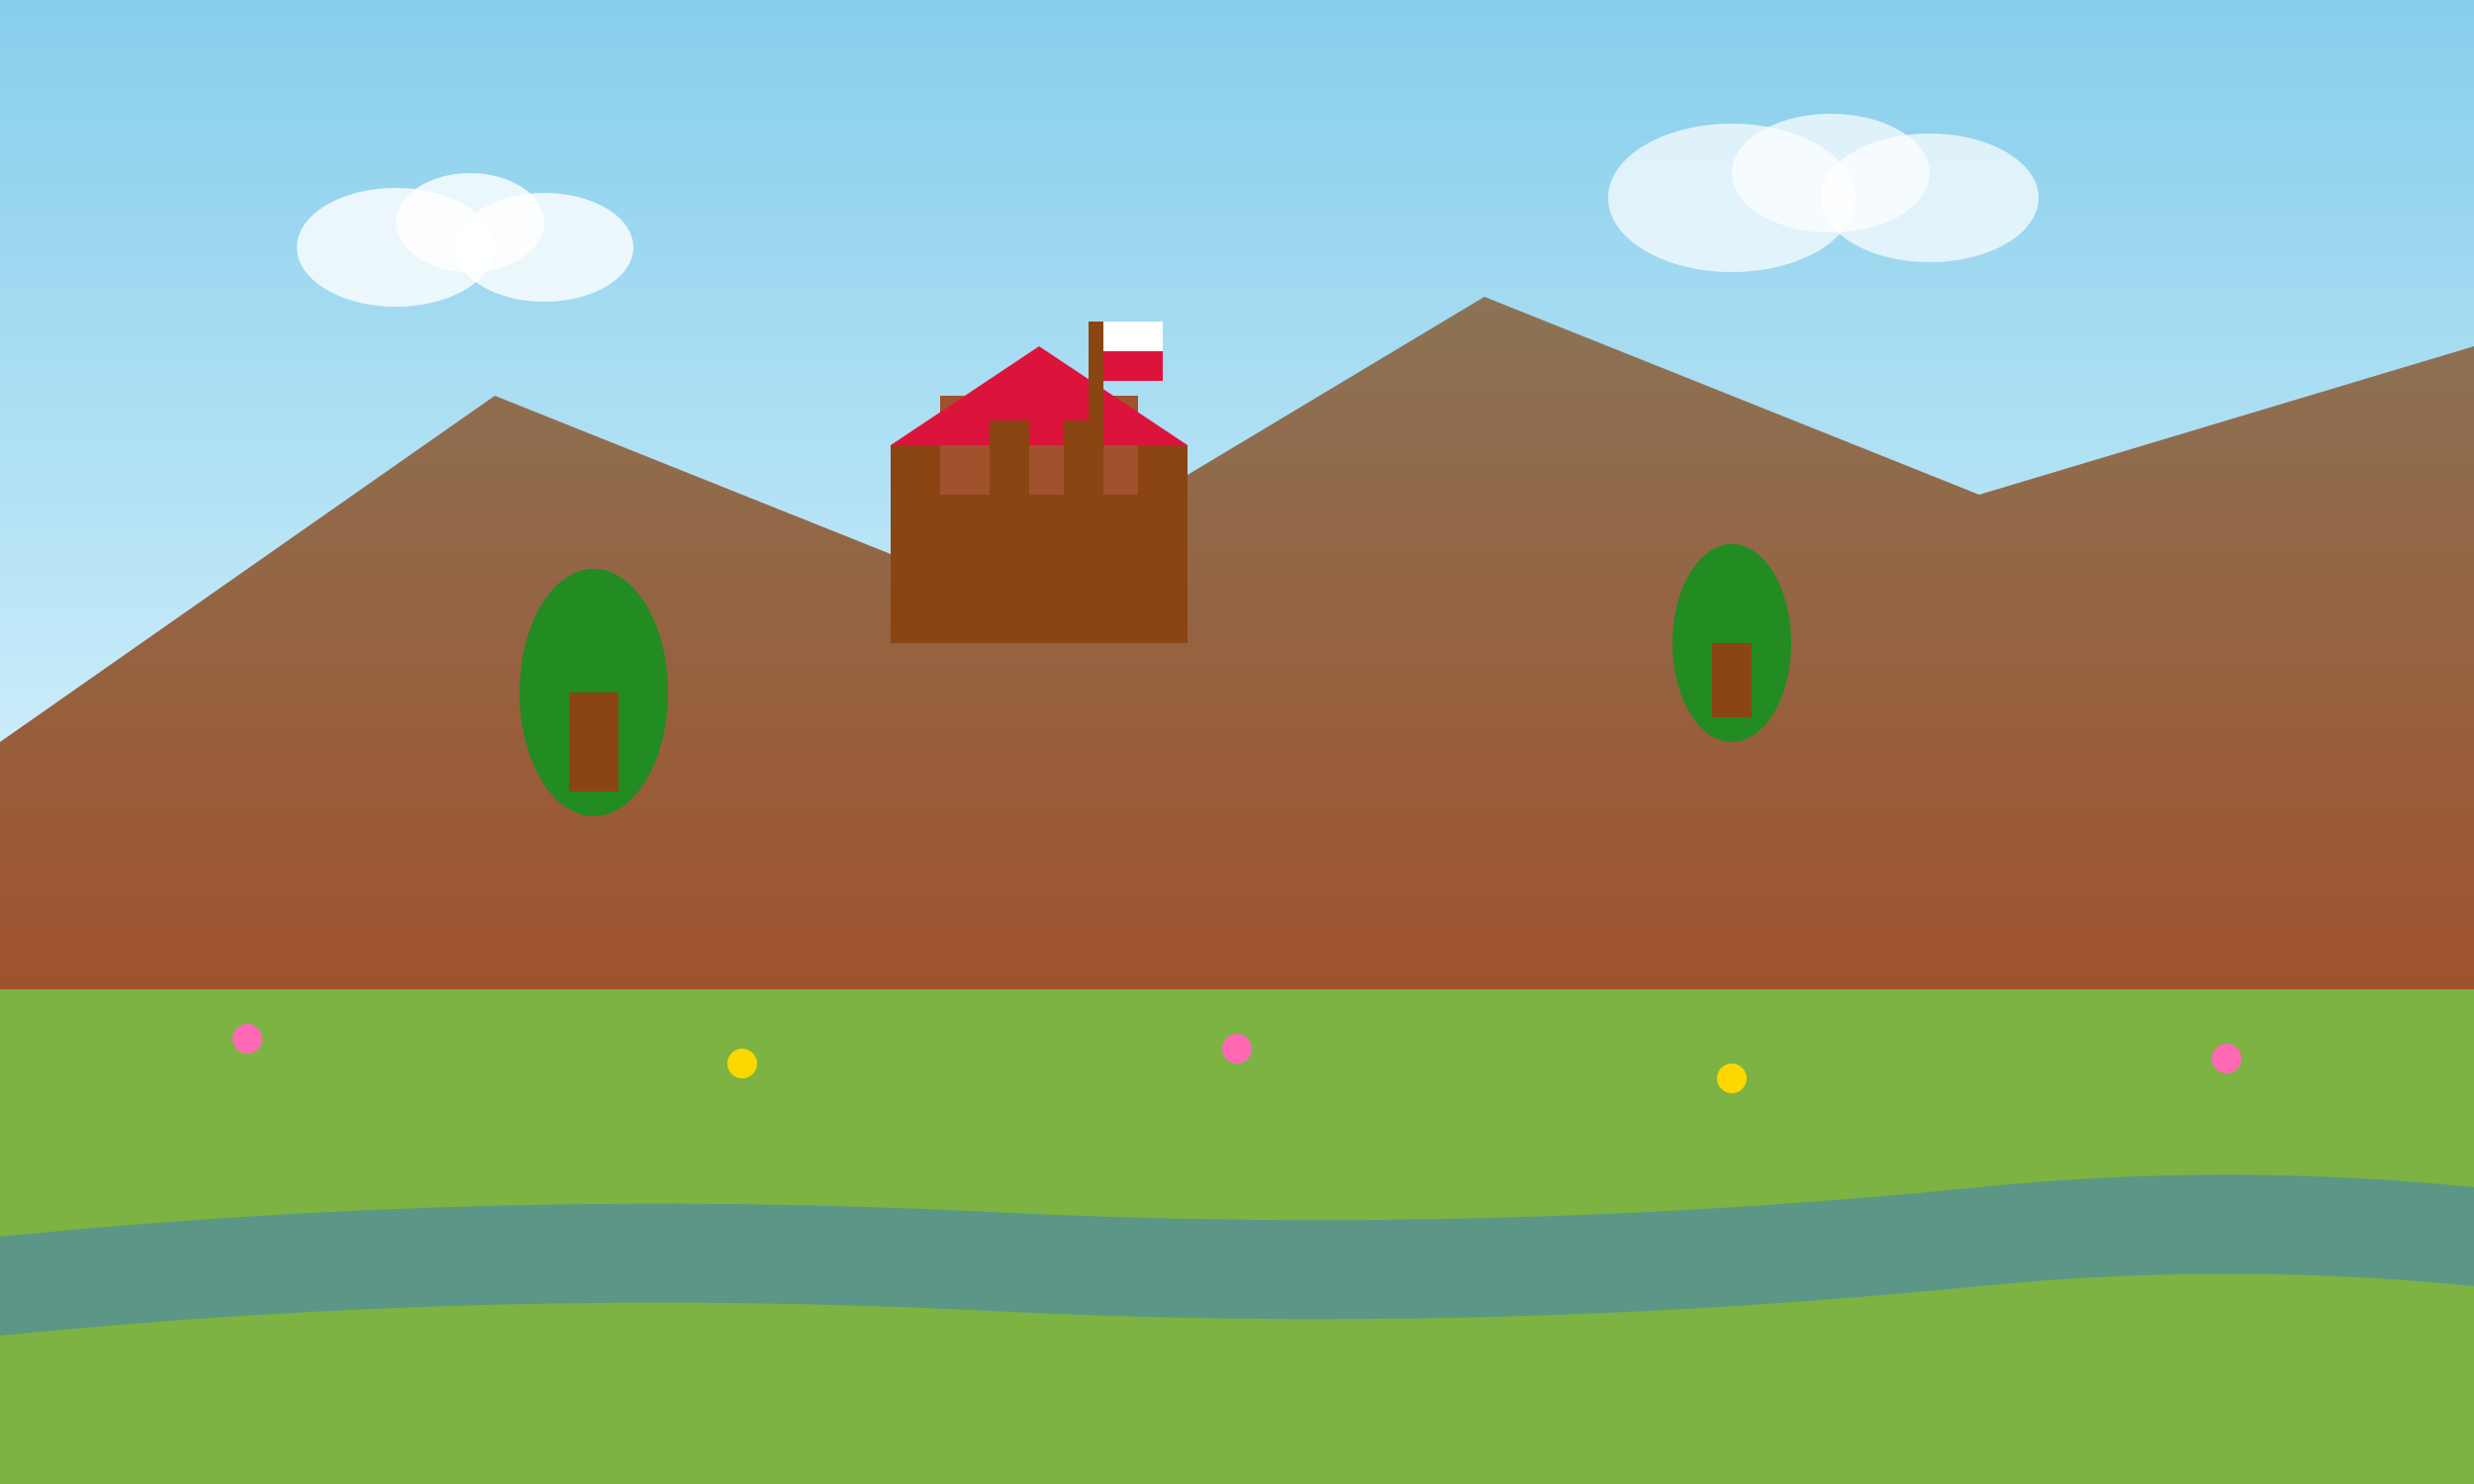
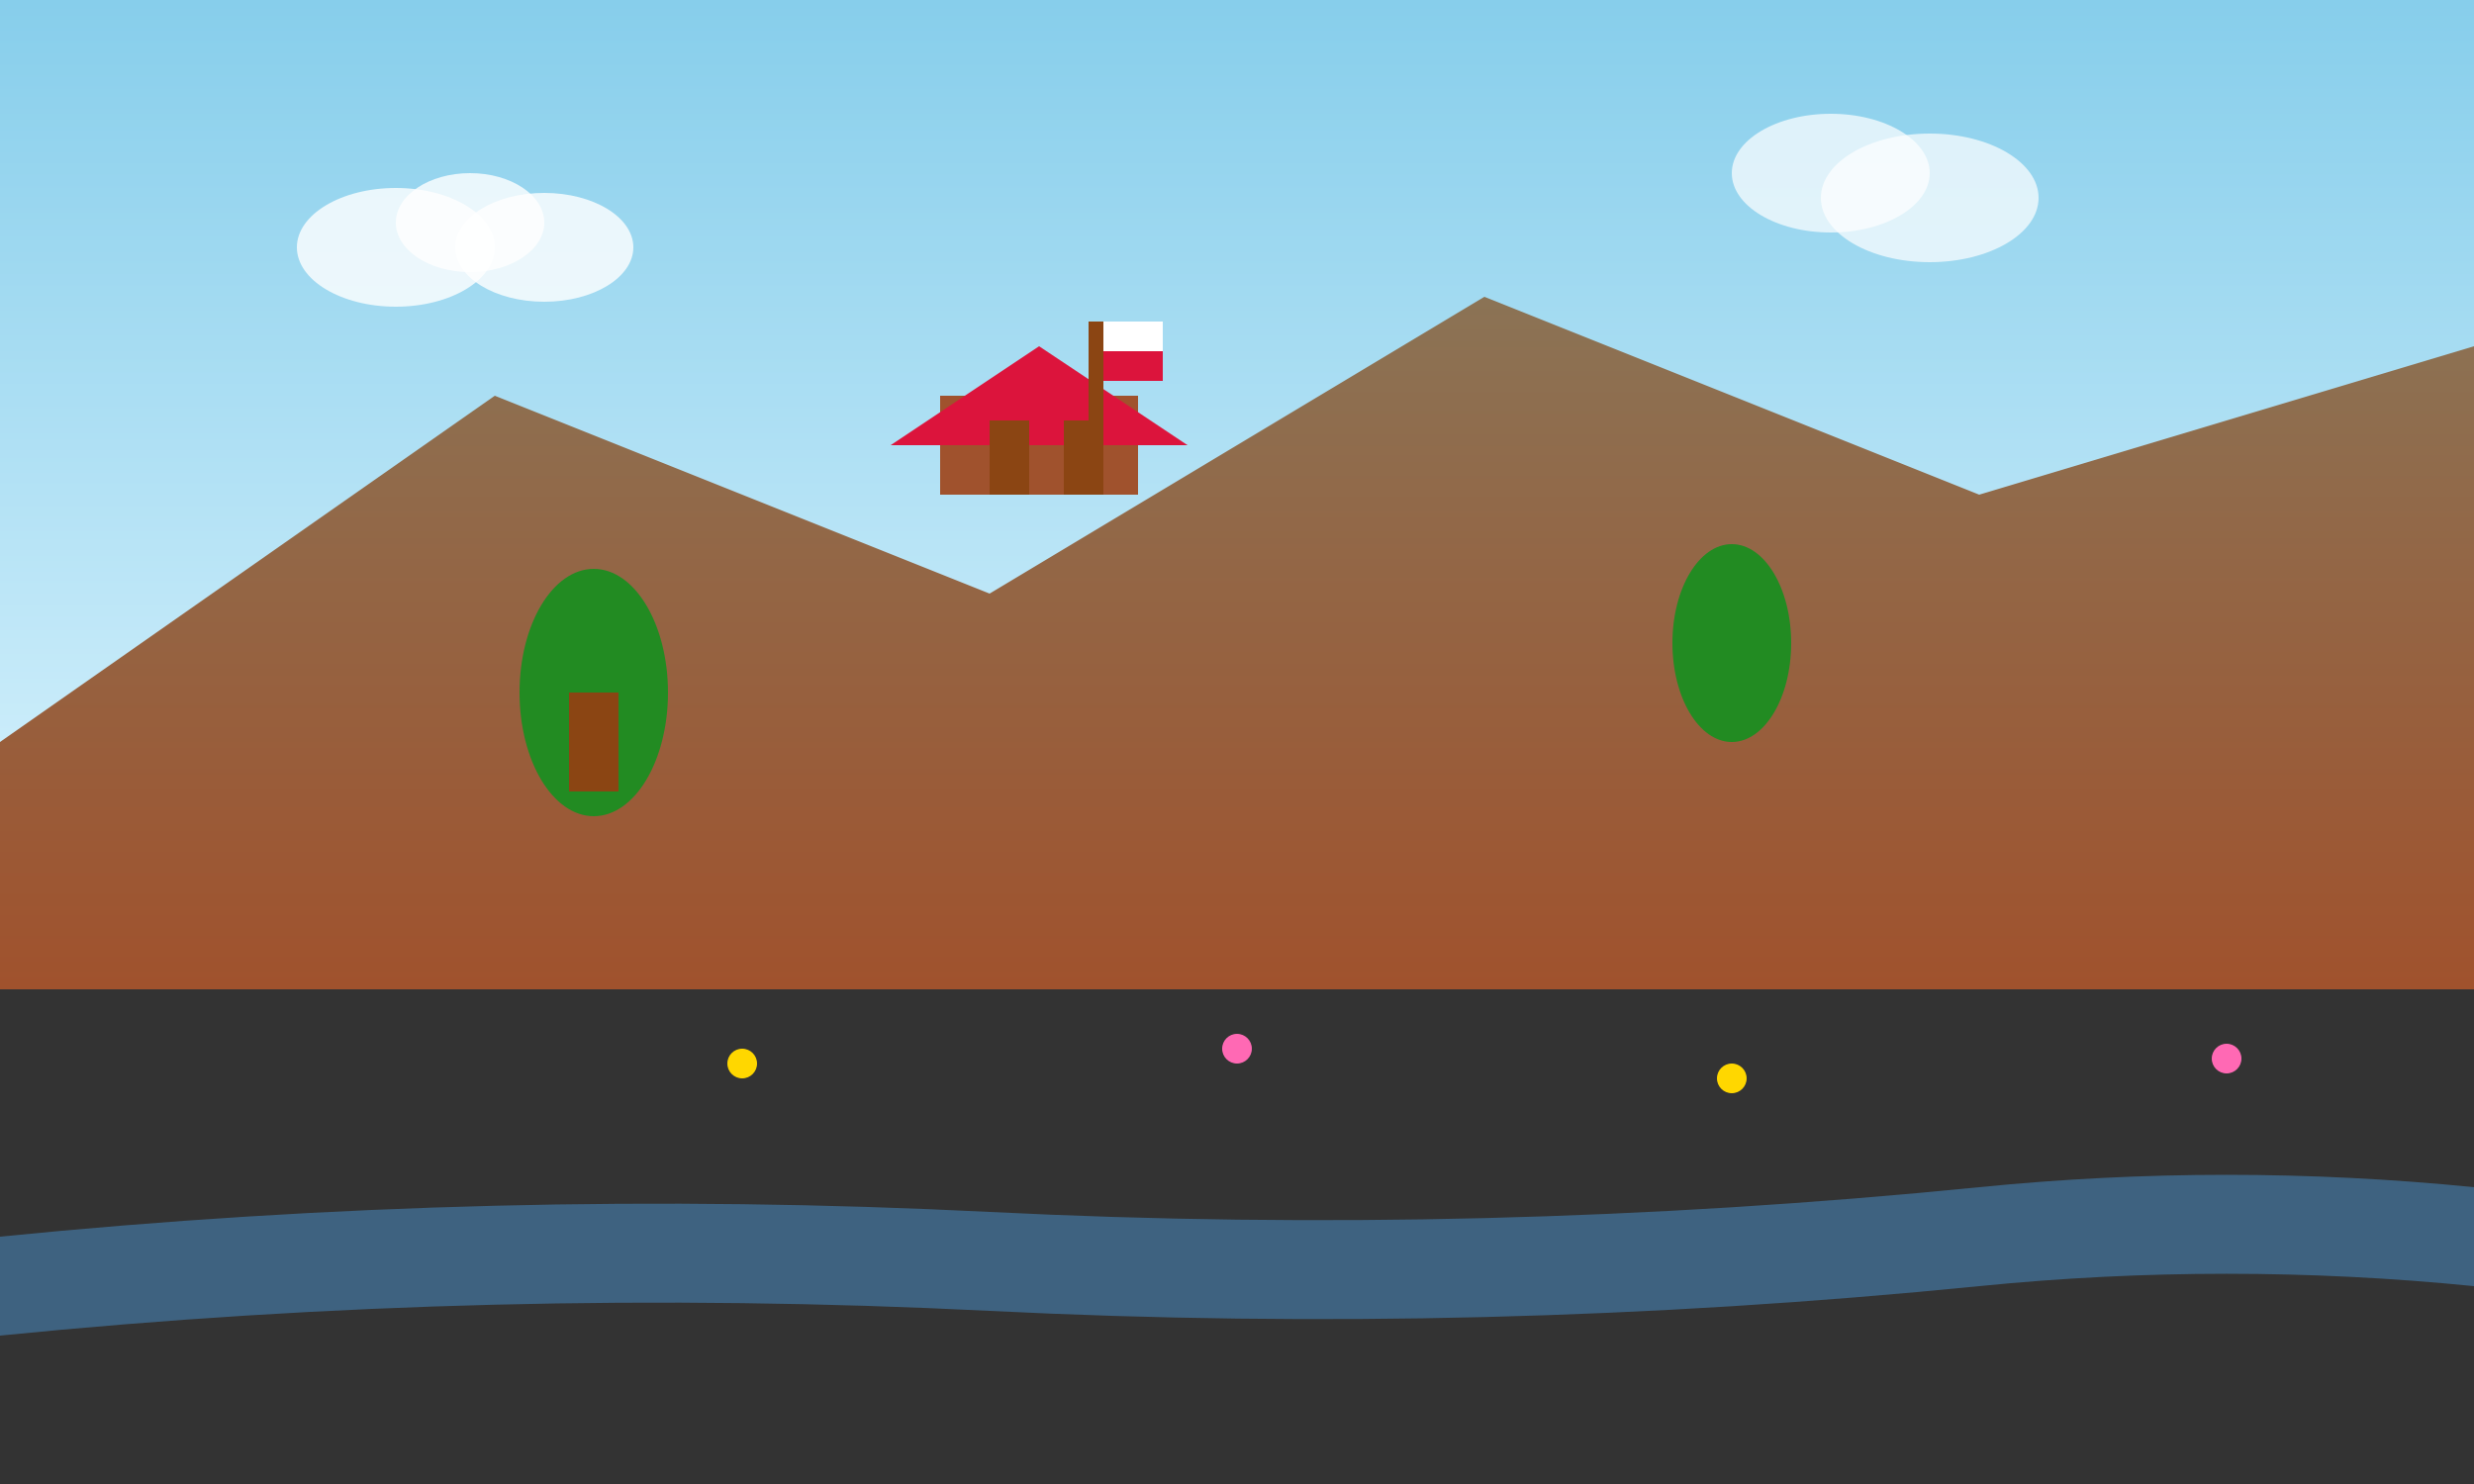
<svg xmlns="http://www.w3.org/2000/svg" width="500" height="300" viewBox="0 0 500 300" fill="none">
  <rect x="0" y="0" width="500" height="300" fill="#333333" stroke="none" />
  <defs>
    <linearGradient id="skyGradient" x1="0%" y1="0%" x2="0%" y2="100%">
      <stop offset="0%" style="stop-color:#87CEEB;stop-opacity:1" />
      <stop offset="100%" style="stop-color:#E0F6FF;stop-opacity:1" />
    </linearGradient>
    <linearGradient id="mountainGradient" x1="0%" y1="0%" x2="0%" y2="100%">
      <stop offset="0%" style="stop-color:#8B7355;stop-opacity:1" />
      <stop offset="100%" style="stop-color:#A0522D;stop-opacity:1" />
    </linearGradient>
  </defs>
  <rect width="500" height="200" fill="url(#skyGradient)" />
  <path d="M0 150 L100 80 L200 120 L300 60 L400 100 L500 70 L500 200 L0 200 Z" fill="url(#mountainGradient)" />
-   <rect x="180" y="90" width="60" height="40" fill="#8B4513" />
  <rect x="190" y="80" width="40" height="20" fill="#A0522D" />
  <path d="M180 90 L210 70 L240 90 Z" fill="#DC143C" />
  <rect x="200" y="85" width="8" height="15" fill="#8B4513" />
  <rect x="215" y="85" width="8" height="15" fill="#8B4513" />
  <rect x="220" y="65" width="3" height="20" fill="#8B4513" />
  <rect x="223" y="65" width="12" height="6" fill="white" />
  <rect x="223" y="71" width="12" height="6" fill="#DC143C" />
  <ellipse cx="120" cy="140" rx="15" ry="25" fill="#228B22" />
  <rect x="115" y="140" width="10" height="20" fill="#8B4513" />
  <ellipse cx="350" cy="130" rx="12" ry="20" fill="#228B22" />
-   <rect x="346" y="130" width="8" height="15" fill="#8B4513" />
-   <rect y="200" width="500" height="100" fill="#7CB342" />
-   <circle cx="50" cy="210" r="3" fill="#FF69B4" />
  <circle cx="150" cy="215" r="3" fill="#FFD700" />
  <circle cx="250" cy="212" r="3" fill="#FF69B4" />
  <circle cx="350" cy="218" r="3" fill="#FFD700" />
  <circle cx="450" cy="214" r="3" fill="#FF69B4" />
  <path d="M0 250 Q100 240 200 245 Q300 250 400 240 Q450 235 500 240 L500 260 Q450 255 400 260 Q300 270 200 265 Q100 260 0 270 Z" fill="#4682B4" opacity="0.6" />
  <ellipse cx="80" cy="50" rx="20" ry="12" fill="white" opacity="0.8" />
  <ellipse cx="95" cy="45" rx="15" ry="10" fill="white" opacity="0.8" />
  <ellipse cx="110" cy="50" rx="18" ry="11" fill="white" opacity="0.8" />
-   <ellipse cx="350" cy="40" rx="25" ry="15" fill="white" opacity="0.7" />
  <ellipse cx="370" cy="35" rx="20" ry="12" fill="white" opacity="0.7" />
  <ellipse cx="390" cy="40" rx="22" ry="13" fill="white" opacity="0.7" />
</svg>